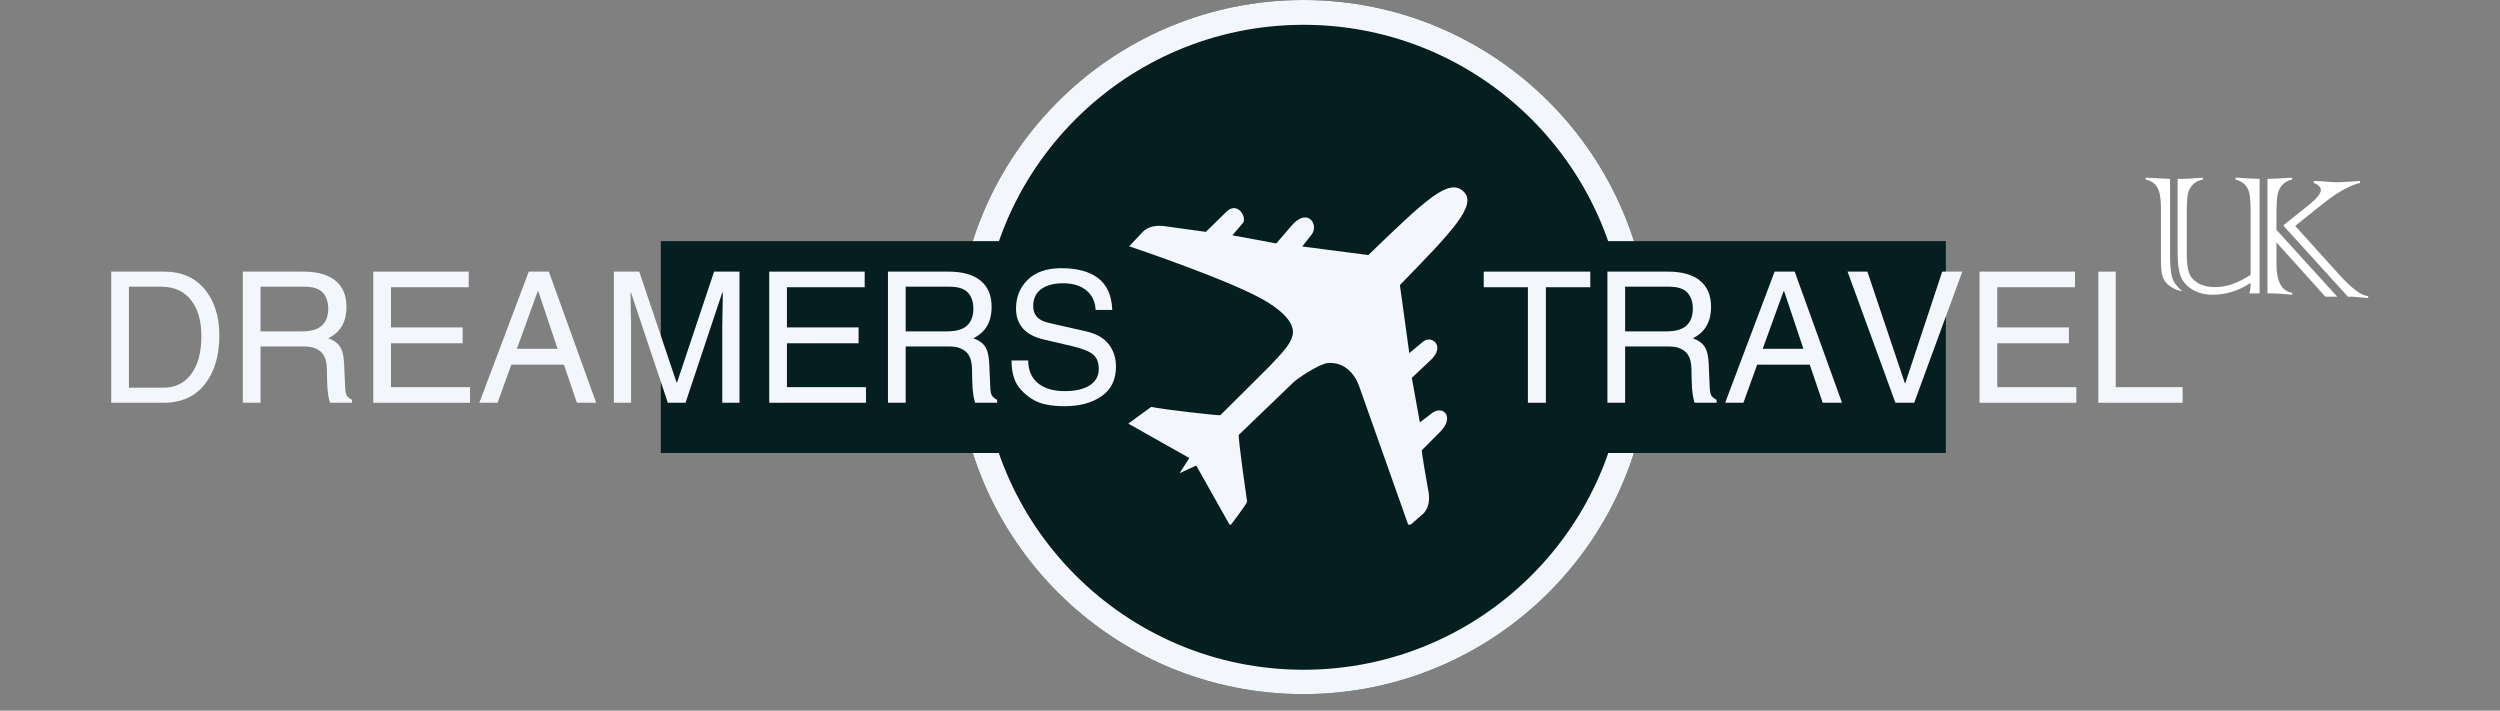
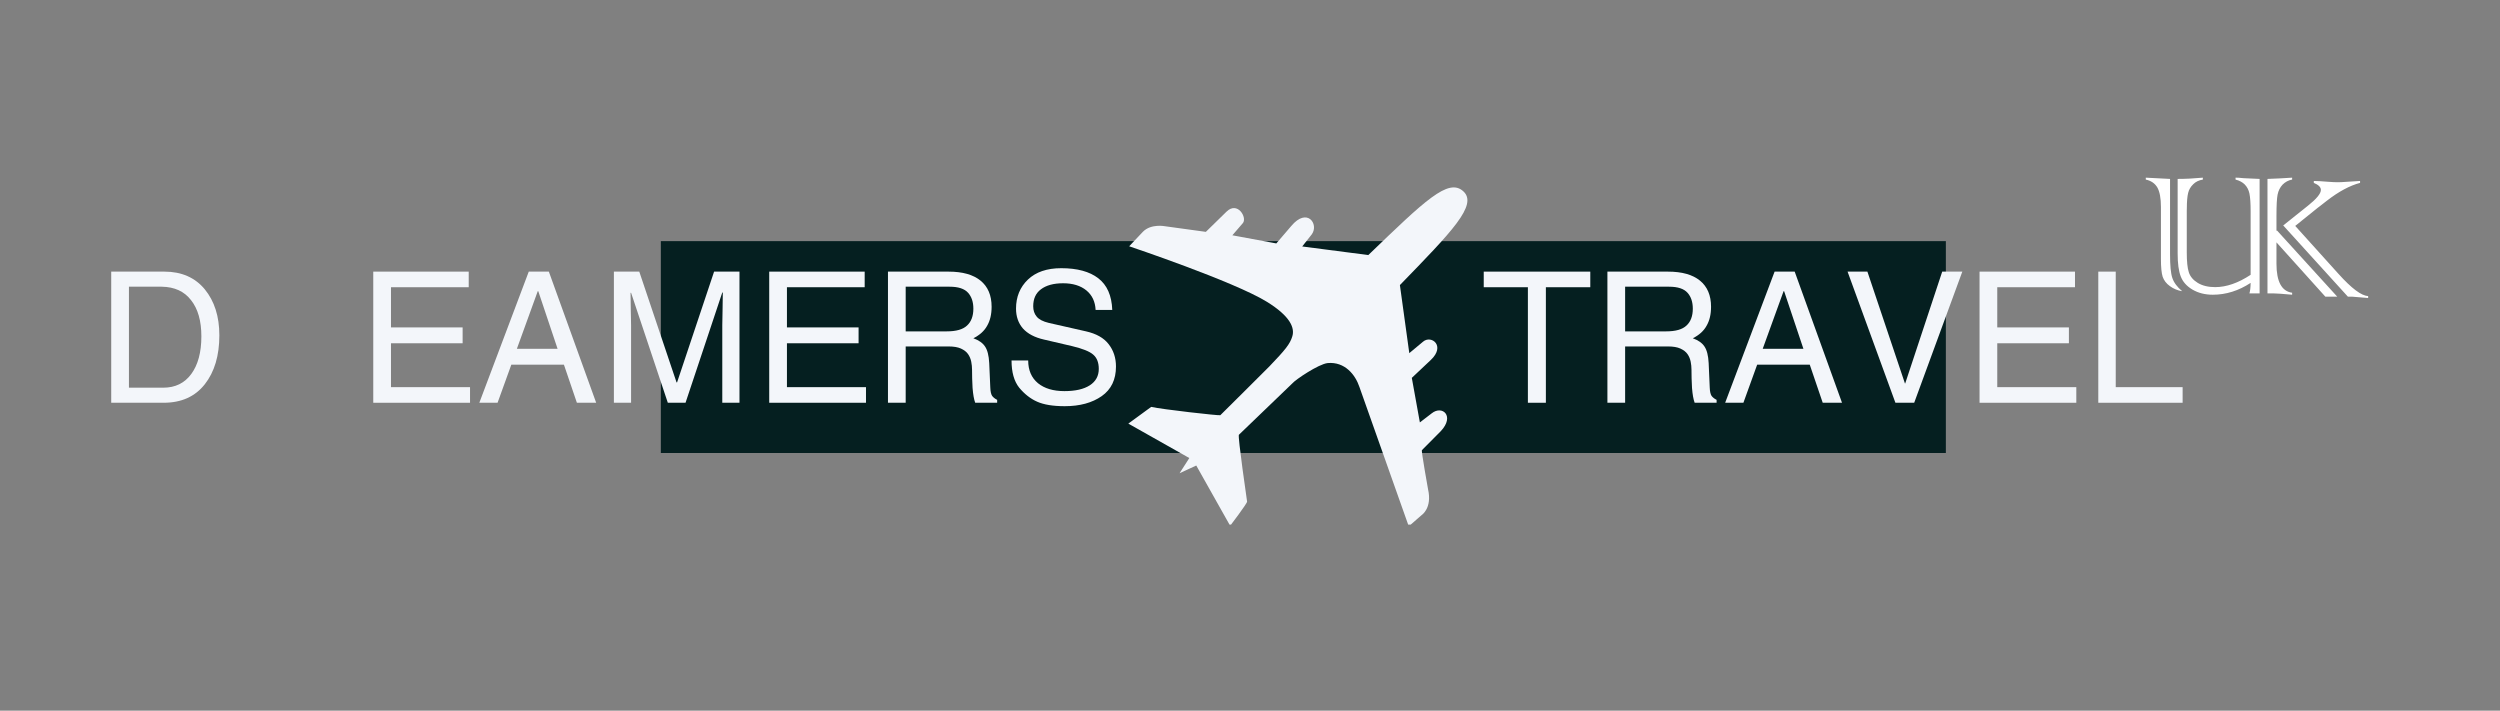
<svg xmlns="http://www.w3.org/2000/svg" width="197" zoomAndPan="magnify" viewBox="0 0 147.75 42" height="56" preserveAspectRatio="xMidYMid meet" version="1.0">
  <rect x="0" y="0" width="147.75" height="42" fill="#808080" stroke="none" />
  <defs>
    <g />
    <clipPath id="8db20eeb27">
-       <path d="M 56.516 0 L 97.539 0 L 97.539 41.023 L 56.516 41.023 Z M 56.516 0 " clip-rule="nonzero" />
-     </clipPath>
+       </clipPath>
    <clipPath id="23ae0deafb">
-       <path d="M 77.027 0 C 65.699 0 56.516 9.184 56.516 20.512 C 56.516 31.84 65.699 41.023 77.027 41.023 C 88.355 41.023 97.539 31.84 97.539 20.512 C 97.539 9.184 88.355 0 77.027 0 Z M 77.027 0 " clip-rule="nonzero" />
+       <path d="M 77.027 0 C 65.699 0 56.516 9.184 56.516 20.512 C 56.516 31.84 65.699 41.023 77.027 41.023 C 88.355 41.023 97.539 31.84 97.539 20.512 C 97.539 9.184 88.355 0 77.027 0 M 77.027 0 " clip-rule="nonzero" />
    </clipPath>
    <clipPath id="b9eb1f0270">
      <path d="M 39.055 14.25 L 115 14.25 L 115 26.773 L 39.055 26.773 Z M 39.055 14.25 " clip-rule="nonzero" />
    </clipPath>
    <clipPath id="83388ce85c">
      <path d="M 66.684 11 L 87 11 L 87 31.004 L 66.684 31.004 Z M 66.684 11 " clip-rule="nonzero" />
    </clipPath>
    <clipPath id="74331313a9">
      <path d="M 126.816 10.492 L 140 10.492 L 140 17.816 L 126.816 17.816 Z M 126.816 10.492 " clip-rule="nonzero" />
    </clipPath>
  </defs>
  <g clip-path="url(#8db20eeb27)">
    <g clip-path="url(#23ae0deafb)">
      <path fill="#051f20" d="M 56.516 0 L 97.539 0 L 97.539 41.023 L 56.516 41.023 Z M 56.516 0 " fill-opacity="1" fill-rule="nonzero" />
-       <path stroke-linecap="butt" transform="matrix(0.733, 0, 0, 0.733, 56.516, 0)" fill="none" stroke-linejoin="miter" d="M 28 -0 C 12.536 -0 -0 12.536 -0 28 C -0 43.464 12.536 56 28 56 C 43.464 56 56 43.464 56 28 C 56 12.536 43.464 -0 28 -0 Z M 28 -0 " stroke="#f3f6fa" stroke-width="4" stroke-opacity="1" stroke-miterlimit="4" />
    </g>
  </g>
  <g clip-path="url(#b9eb1f0270)">
    <path fill="#051f20" d="M 39.055 14.25 L 115.023 14.25 L 115.023 26.773 L 39.055 26.773 Z M 39.055 14.25 " fill-opacity="1" fill-rule="nonzero" />
  </g>
  <g fill="#f3f6fa" fill-opacity="1">
    <g transform="translate(5.698, 23.803)">
      <g>
        <path d="M 1.922 -0.891 L 3.953 -0.891 C 4.66 -0.891 5.211 -1.16 5.609 -1.703 C 6.004 -2.242 6.203 -2.984 6.203 -3.922 C 6.203 -4.836 6 -5.551 5.594 -6.062 C 5.195 -6.582 4.617 -6.848 3.859 -6.859 L 1.922 -6.859 Z M 0.875 -7.75 L 4.016 -7.75 C 5.035 -7.75 5.832 -7.398 6.406 -6.703 C 6.977 -6.004 7.266 -5.098 7.266 -3.984 C 7.266 -2.785 6.977 -1.82 6.406 -1.094 C 5.832 -0.363 5.02 0 3.969 0 L 0.875 0 Z M 0.875 -7.75 " />
      </g>
    </g>
  </g>
  <g fill="#f3f6fa" fill-opacity="1">
    <g transform="translate(13.476, 23.803)">
      <g>
-         <path d="M 1.922 -4.219 L 4.344 -4.219 C 4.906 -4.219 5.305 -4.332 5.547 -4.562 C 5.797 -4.789 5.922 -5.125 5.922 -5.562 C 5.922 -5.957 5.816 -6.27 5.609 -6.5 C 5.398 -6.738 5.035 -6.859 4.516 -6.859 L 1.922 -6.859 Z M 1.922 0 L 0.875 0 L 0.875 -7.75 L 4.453 -7.75 C 5.285 -7.75 5.914 -7.57 6.344 -7.219 C 6.781 -6.863 7 -6.348 7 -5.672 C 7 -5.223 6.91 -4.848 6.734 -4.547 C 6.566 -4.242 6.297 -4 5.922 -3.812 C 6.242 -3.695 6.473 -3.535 6.609 -3.328 C 6.754 -3.117 6.836 -2.789 6.859 -2.344 L 6.922 -0.906 C 6.93 -0.664 6.969 -0.5 7.031 -0.406 C 7.102 -0.312 7.203 -0.234 7.328 -0.172 L 7.328 0 L 6.031 0 C 5.957 -0.195 5.906 -0.488 5.875 -0.875 C 5.852 -1.27 5.844 -1.629 5.844 -1.953 C 5.844 -2.109 5.828 -2.266 5.797 -2.422 C 5.766 -2.586 5.703 -2.738 5.609 -2.875 C 5.516 -3.008 5.375 -3.117 5.188 -3.203 C 5.008 -3.285 4.766 -3.328 4.453 -3.328 L 1.922 -3.328 Z M 1.922 0 " />
-       </g>
+         </g>
    </g>
  </g>
  <g fill="#f3f6fa" fill-opacity="1">
    <g transform="translate(21.185, 23.803)">
      <g>
        <path d="M 6.594 0 L 0.875 0 L 0.875 -7.75 L 6.516 -7.75 L 6.516 -6.828 L 1.922 -6.828 L 1.922 -4.453 L 6.156 -4.453 L 6.156 -3.516 L 1.922 -3.516 L 1.922 -0.922 L 6.594 -0.922 Z M 6.594 0 " />
      </g>
    </g>
  </g>
  <g fill="#f3f6fa" fill-opacity="1">
    <g transform="translate(28.203, 23.803)">
      <g>
        <path d="M 4.75 -3.188 L 3.609 -6.594 L 3.578 -6.594 L 2.344 -3.188 Z M 2.016 -2.25 L 1.203 0 L 0.125 0 L 3.047 -7.75 L 4.234 -7.75 L 7.031 0 L 5.891 0 L 5.125 -2.25 Z M 2.016 -2.25 " />
      </g>
    </g>
  </g>
  <g fill="#f3f6fa" fill-opacity="1">
    <g transform="translate(35.406, 23.803)">
      <g>
        <path d="M 7.281 0 L 7.281 -4.578 C 7.281 -4.641 7.285 -4.93 7.297 -5.453 C 7.305 -5.973 7.312 -6.328 7.312 -6.516 L 7.281 -6.516 L 5.109 0 L 4.062 0 L 1.891 -6.5 L 1.859 -6.5 C 1.859 -6.238 1.863 -5.867 1.875 -5.391 C 1.883 -4.91 1.891 -4.641 1.891 -4.578 L 1.891 0 L 0.875 0 L 0.875 -7.75 L 2.375 -7.75 L 4.578 -1.203 L 4.609 -1.203 L 6.797 -7.75 L 8.297 -7.75 L 8.297 0 Z M 7.281 0 " />
      </g>
    </g>
  </g>
  <g fill="#f3f6fa" fill-opacity="1">
    <g transform="translate(44.586, 23.803)">
      <g>
        <path d="M 6.594 0 L 0.875 0 L 0.875 -7.75 L 6.516 -7.75 L 6.516 -6.828 L 1.922 -6.828 L 1.922 -4.453 L 6.156 -4.453 L 6.156 -3.516 L 1.922 -3.516 L 1.922 -0.922 L 6.594 -0.922 Z M 6.594 0 " />
      </g>
    </g>
  </g>
  <g fill="#f3f6fa" fill-opacity="1">
    <g transform="translate(51.604, 23.803)">
      <g>
        <path d="M 1.922 -4.219 L 4.344 -4.219 C 4.906 -4.219 5.305 -4.332 5.547 -4.562 C 5.797 -4.789 5.922 -5.125 5.922 -5.562 C 5.922 -5.957 5.816 -6.27 5.609 -6.5 C 5.398 -6.738 5.035 -6.859 4.516 -6.859 L 1.922 -6.859 Z M 1.922 0 L 0.875 0 L 0.875 -7.75 L 4.453 -7.75 C 5.285 -7.75 5.914 -7.57 6.344 -7.219 C 6.781 -6.863 7 -6.348 7 -5.672 C 7 -5.223 6.91 -4.848 6.734 -4.547 C 6.566 -4.242 6.297 -4 5.922 -3.812 C 6.242 -3.695 6.473 -3.535 6.609 -3.328 C 6.754 -3.117 6.836 -2.789 6.859 -2.344 L 6.922 -0.906 C 6.93 -0.664 6.969 -0.5 7.031 -0.406 C 7.102 -0.312 7.203 -0.234 7.328 -0.172 L 7.328 0 L 6.031 0 C 5.957 -0.195 5.906 -0.488 5.875 -0.875 C 5.852 -1.27 5.844 -1.629 5.844 -1.953 C 5.844 -2.109 5.828 -2.266 5.797 -2.422 C 5.766 -2.586 5.703 -2.738 5.609 -2.875 C 5.516 -3.008 5.375 -3.117 5.188 -3.203 C 5.008 -3.285 4.766 -3.328 4.453 -3.328 L 1.922 -3.328 Z M 1.922 0 " />
      </g>
    </g>
  </g>
  <g fill="#f3f6fa" fill-opacity="1">
    <g transform="translate(59.313, 23.803)">
      <g>
        <path d="M 5.438 -5.484 C 5.414 -5.973 5.234 -6.359 4.891 -6.641 C 4.547 -6.922 4.086 -7.062 3.516 -7.062 C 2.953 -7.062 2.516 -6.941 2.203 -6.703 C 1.898 -6.473 1.75 -6.141 1.75 -5.703 C 1.75 -5.461 1.816 -5.258 1.953 -5.094 C 2.086 -4.926 2.328 -4.801 2.672 -4.719 L 4.875 -4.219 C 5.477 -4.082 5.922 -3.832 6.203 -3.469 C 6.492 -3.102 6.641 -2.66 6.641 -2.141 C 6.641 -1.367 6.359 -0.785 5.797 -0.391 C 5.234 0.004 4.504 0.203 3.609 0.203 C 2.922 0.203 2.379 0.113 1.984 -0.062 C 1.586 -0.238 1.234 -0.516 0.922 -0.891 C 0.617 -1.273 0.469 -1.812 0.469 -2.5 L 1.453 -2.5 C 1.453 -1.926 1.645 -1.477 2.031 -1.156 C 2.414 -0.844 2.938 -0.688 3.594 -0.688 C 4.238 -0.688 4.738 -0.801 5.094 -1.031 C 5.445 -1.258 5.625 -1.582 5.625 -2 C 5.625 -2.375 5.516 -2.656 5.297 -2.844 C 5.086 -3.031 4.676 -3.195 4.062 -3.344 L 2.391 -3.734 C 1.836 -3.859 1.422 -4.078 1.141 -4.391 C 0.867 -4.711 0.734 -5.102 0.734 -5.562 C 0.734 -6.258 0.969 -6.832 1.438 -7.281 C 1.906 -7.727 2.562 -7.953 3.406 -7.953 C 4.352 -7.953 5.082 -7.754 5.594 -7.359 C 6.113 -6.961 6.391 -6.336 6.422 -5.484 Z M 5.438 -5.484 " />
      </g>
    </g>
  </g>
  <g fill="#f3f6fa" fill-opacity="1">
    <g transform="translate(66.464, 23.803)">
      <g />
    </g>
  </g>
  <g fill="#f3f6fa" fill-opacity="1">
    <g transform="translate(69.101, 23.803)">
      <g />
    </g>
  </g>
  <g fill="#f3f6fa" fill-opacity="1">
    <g transform="translate(71.737, 23.803)">
      <g />
    </g>
  </g>
  <g fill="#f3f6fa" fill-opacity="1">
    <g transform="translate(74.374, 23.803)">
      <g />
    </g>
  </g>
  <g fill="#f3f6fa" fill-opacity="1">
    <g transform="translate(77.01, 23.803)">
      <g />
    </g>
  </g>
  <g fill="#f3f6fa" fill-opacity="1">
    <g transform="translate(79.647, 23.803)">
      <g />
    </g>
  </g>
  <g fill="#f3f6fa" fill-opacity="1">
    <g transform="translate(82.283, 23.803)">
      <g />
    </g>
  </g>
  <g fill="#f3f6fa" fill-opacity="1">
    <g transform="translate(84.919, 23.803)">
      <g />
    </g>
  </g>
  <g fill="#f3f6fa" fill-opacity="1">
    <g transform="translate(87.564, 23.803)">
      <g>
        <path d="M 2.734 -6.828 L 0.125 -6.828 L 0.125 -7.75 L 6.422 -7.75 L 6.422 -6.828 L 3.797 -6.828 L 3.797 0 L 2.734 0 Z M 2.734 -6.828 " />
      </g>
    </g>
  </g>
  <g fill="#f3f6fa" fill-opacity="1">
    <g transform="translate(94.123, 23.803)">
      <g>
        <path d="M 1.922 -4.219 L 4.344 -4.219 C 4.906 -4.219 5.305 -4.332 5.547 -4.562 C 5.797 -4.789 5.922 -5.125 5.922 -5.562 C 5.922 -5.957 5.816 -6.27 5.609 -6.5 C 5.398 -6.738 5.035 -6.859 4.516 -6.859 L 1.922 -6.859 Z M 1.922 0 L 0.875 0 L 0.875 -7.75 L 4.453 -7.75 C 5.285 -7.75 5.914 -7.57 6.344 -7.219 C 6.781 -6.863 7 -6.348 7 -5.672 C 7 -5.223 6.91 -4.848 6.734 -4.547 C 6.566 -4.242 6.297 -4 5.922 -3.812 C 6.242 -3.695 6.473 -3.535 6.609 -3.328 C 6.754 -3.117 6.836 -2.789 6.859 -2.344 L 6.922 -0.906 C 6.93 -0.664 6.969 -0.5 7.031 -0.406 C 7.102 -0.312 7.203 -0.234 7.328 -0.172 L 7.328 0 L 6.031 0 C 5.957 -0.195 5.906 -0.488 5.875 -0.875 C 5.852 -1.27 5.844 -1.629 5.844 -1.953 C 5.844 -2.109 5.828 -2.266 5.797 -2.422 C 5.766 -2.586 5.703 -2.738 5.609 -2.875 C 5.516 -3.008 5.375 -3.117 5.188 -3.203 C 5.008 -3.285 4.766 -3.328 4.453 -3.328 L 1.922 -3.328 Z M 1.922 0 " />
      </g>
    </g>
  </g>
  <g fill="#f3f6fa" fill-opacity="1">
    <g transform="translate(101.832, 23.803)">
      <g>
        <path d="M 4.75 -3.188 L 3.609 -6.594 L 3.578 -6.594 L 2.344 -3.188 Z M 2.016 -2.25 L 1.203 0 L 0.125 0 L 3.047 -7.75 L 4.234 -7.75 L 7.031 0 L 5.891 0 L 5.125 -2.25 Z M 2.016 -2.25 " />
      </g>
    </g>
  </g>
  <g fill="#f3f6fa" fill-opacity="1">
    <g transform="translate(109.035, 23.803)">
      <g>
        <path d="M 5.75 -7.75 L 6.938 -7.75 L 4.094 0 L 2.984 0 L 0.156 -7.75 L 1.328 -7.75 L 3.547 -1.141 L 3.562 -1.141 Z M 5.75 -7.75 " />
      </g>
    </g>
  </g>
  <g fill="#f3f6fa" fill-opacity="1">
    <g transform="translate(116.116, 23.803)">
      <g>
        <path d="M 6.594 0 L 0.875 0 L 0.875 -7.75 L 6.516 -7.75 L 6.516 -6.828 L 1.922 -6.828 L 1.922 -4.453 L 6.156 -4.453 L 6.156 -3.516 L 1.922 -3.516 L 1.922 -0.922 L 6.594 -0.922 Z M 6.594 0 " />
      </g>
    </g>
  </g>
  <g fill="#f3f6fa" fill-opacity="1">
    <g transform="translate(123.134, 23.803)">
      <g>
        <path d="M 1.906 -0.922 L 5.859 -0.922 L 5.859 0 L 0.875 0 L 0.875 -7.75 L 1.906 -7.75 Z M 1.906 -0.922 " />
      </g>
    </g>
  </g>
  <g clip-path="url(#83388ce85c)">
    <path fill="#f3f6fa" d="M 66.734 14.555 L 67.555 13.688 C 68.039 13.207 68.852 13.371 68.852 13.371 L 71.266 13.703 L 72.488 12.508 C 73.133 11.875 73.711 12.844 73.461 13.176 L 72.832 13.906 L 75.43 14.387 L 76.312 13.359 C 77.254 12.23 77.957 13.246 77.531 13.844 L 76.961 14.566 L 80.867 15.074 C 84.223 11.844 85.594 10.504 86.477 11.301 C 87.367 12.102 85.793 13.699 82.734 16.848 L 83.289 20.871 L 84.109 20.188 C 84.59 19.785 85.449 20.434 84.562 21.273 L 83.438 22.332 L 83.914 24.965 L 84.617 24.426 C 85.238 23.93 85.992 24.586 85.152 25.48 L 84.035 26.605 C 83.988 26.641 84.398 28.918 84.398 28.918 C 84.652 30.031 84.023 30.438 84.023 30.438 L 83.258 31.105 L 80.344 22.875 C 80.102 22.152 79.488 21.367 78.465 21.457 C 77.926 21.516 76.562 22.438 76.379 22.656 L 73.219 25.695 C 73.137 25.754 73.703 29.645 73.703 29.645 C 73.703 29.762 72.703 31.074 72.703 31.074 L 70.699 27.512 L 69.711 27.969 L 70.289 27.07 L 66.684 25.035 L 68.035 24.047 C 68.68 24.195 72.055 24.574 72.121 24.539 C 72.121 24.539 74.871 21.812 75.027 21.648 C 75.938 20.695 76.242 20.34 76.379 19.867 C 76.52 19.395 76.285 18.703 74.859 17.828 C 72.891 16.621 66.734 14.555 66.734 14.555 Z M 66.734 14.555 " fill-opacity="1" fill-rule="nonzero" />
  </g>
  <g clip-path="url(#74331313a9)">
    <path fill="#ffffff" d="M 126.816 10.5 L 128.25 10.574 L 128.25 15.031 C 128.25 15.691 128.293 16.156 128.383 16.422 C 128.473 16.695 128.668 16.961 128.969 17.211 C 128.699 17.168 128.457 17.07 128.242 16.91 C 128.027 16.758 127.887 16.57 127.812 16.352 C 127.746 16.141 127.711 15.793 127.711 15.305 L 127.711 12.238 C 127.711 11.715 127.641 11.332 127.5 11.082 C 127.355 10.836 127.129 10.68 126.816 10.613 Z M 132.602 10.531 C 132.492 10.516 132.395 10.508 132.301 10.504 C 132.207 10.5 132.145 10.5 132.121 10.5 L 132.121 10.613 C 132.352 10.672 132.531 10.77 132.664 10.902 C 132.805 11.047 132.898 11.227 132.941 11.434 C 132.988 11.656 133.012 12.012 133.012 12.496 L 133.012 16.242 C 132.277 16.727 131.578 16.969 130.918 16.969 C 130.508 16.969 130.164 16.887 129.887 16.719 C 129.613 16.551 129.438 16.34 129.359 16.09 C 129.277 15.844 129.238 15.453 129.238 14.91 L 129.238 12.457 L 129.242 12.32 C 129.242 11.906 129.27 11.602 129.32 11.402 C 129.363 11.215 129.461 11.043 129.617 10.891 C 129.762 10.742 129.953 10.652 130.188 10.613 L 130.188 10.5 C 129.645 10.551 129.148 10.574 128.699 10.574 L 128.699 14.984 C 128.699 15.566 128.758 16.02 128.883 16.34 C 129.004 16.656 129.234 16.914 129.578 17.117 C 129.918 17.316 130.32 17.418 130.777 17.418 C 131.555 17.418 132.301 17.184 133.012 16.719 C 133.008 16.992 132.984 17.199 132.941 17.34 L 133.543 17.34 L 133.543 10.574 C 133.266 10.566 132.953 10.551 132.602 10.531 Z M 137.43 17.535 L 138.133 17.535 L 134.57 13.621 L 134.539 13.645 L 134.539 12.758 C 134.539 12.141 134.562 11.723 134.605 11.504 C 134.652 11.27 134.75 11.074 134.898 10.914 C 135.059 10.754 135.246 10.652 135.465 10.613 L 135.465 10.5 L 134.738 10.543 C 134.57 10.555 134.328 10.566 134.008 10.574 L 134.008 17.34 L 134.371 17.34 C 134.535 17.34 134.898 17.367 135.465 17.418 L 135.465 17.301 C 134.848 17.215 134.539 16.645 134.539 15.582 L 134.539 14.324 Z M 138.203 16.184 L 135.648 13.352 L 136.996 12.266 C 137.016 12.25 137.043 12.227 137.082 12.203 L 137.512 11.867 C 138.223 11.316 138.879 10.965 139.48 10.809 L 139.48 10.695 C 139.227 10.707 138.953 10.723 138.668 10.746 C 138.465 10.762 138.297 10.77 138.164 10.77 C 138.027 10.77 137.816 10.762 137.523 10.738 C 137.199 10.711 136.938 10.695 136.746 10.695 L 136.746 10.809 C 137.023 10.922 137.164 11.059 137.164 11.227 C 137.164 11.441 136.91 11.75 136.406 12.152 L 134.938 13.324 L 138.762 17.535 L 139.031 17.535 C 139.055 17.535 139.363 17.562 139.957 17.613 L 139.957 17.496 C 139.562 17.484 138.98 17.047 138.203 16.184 Z M 138.203 16.184 " fill-opacity="1" fill-rule="nonzero" />
  </g>
</svg>